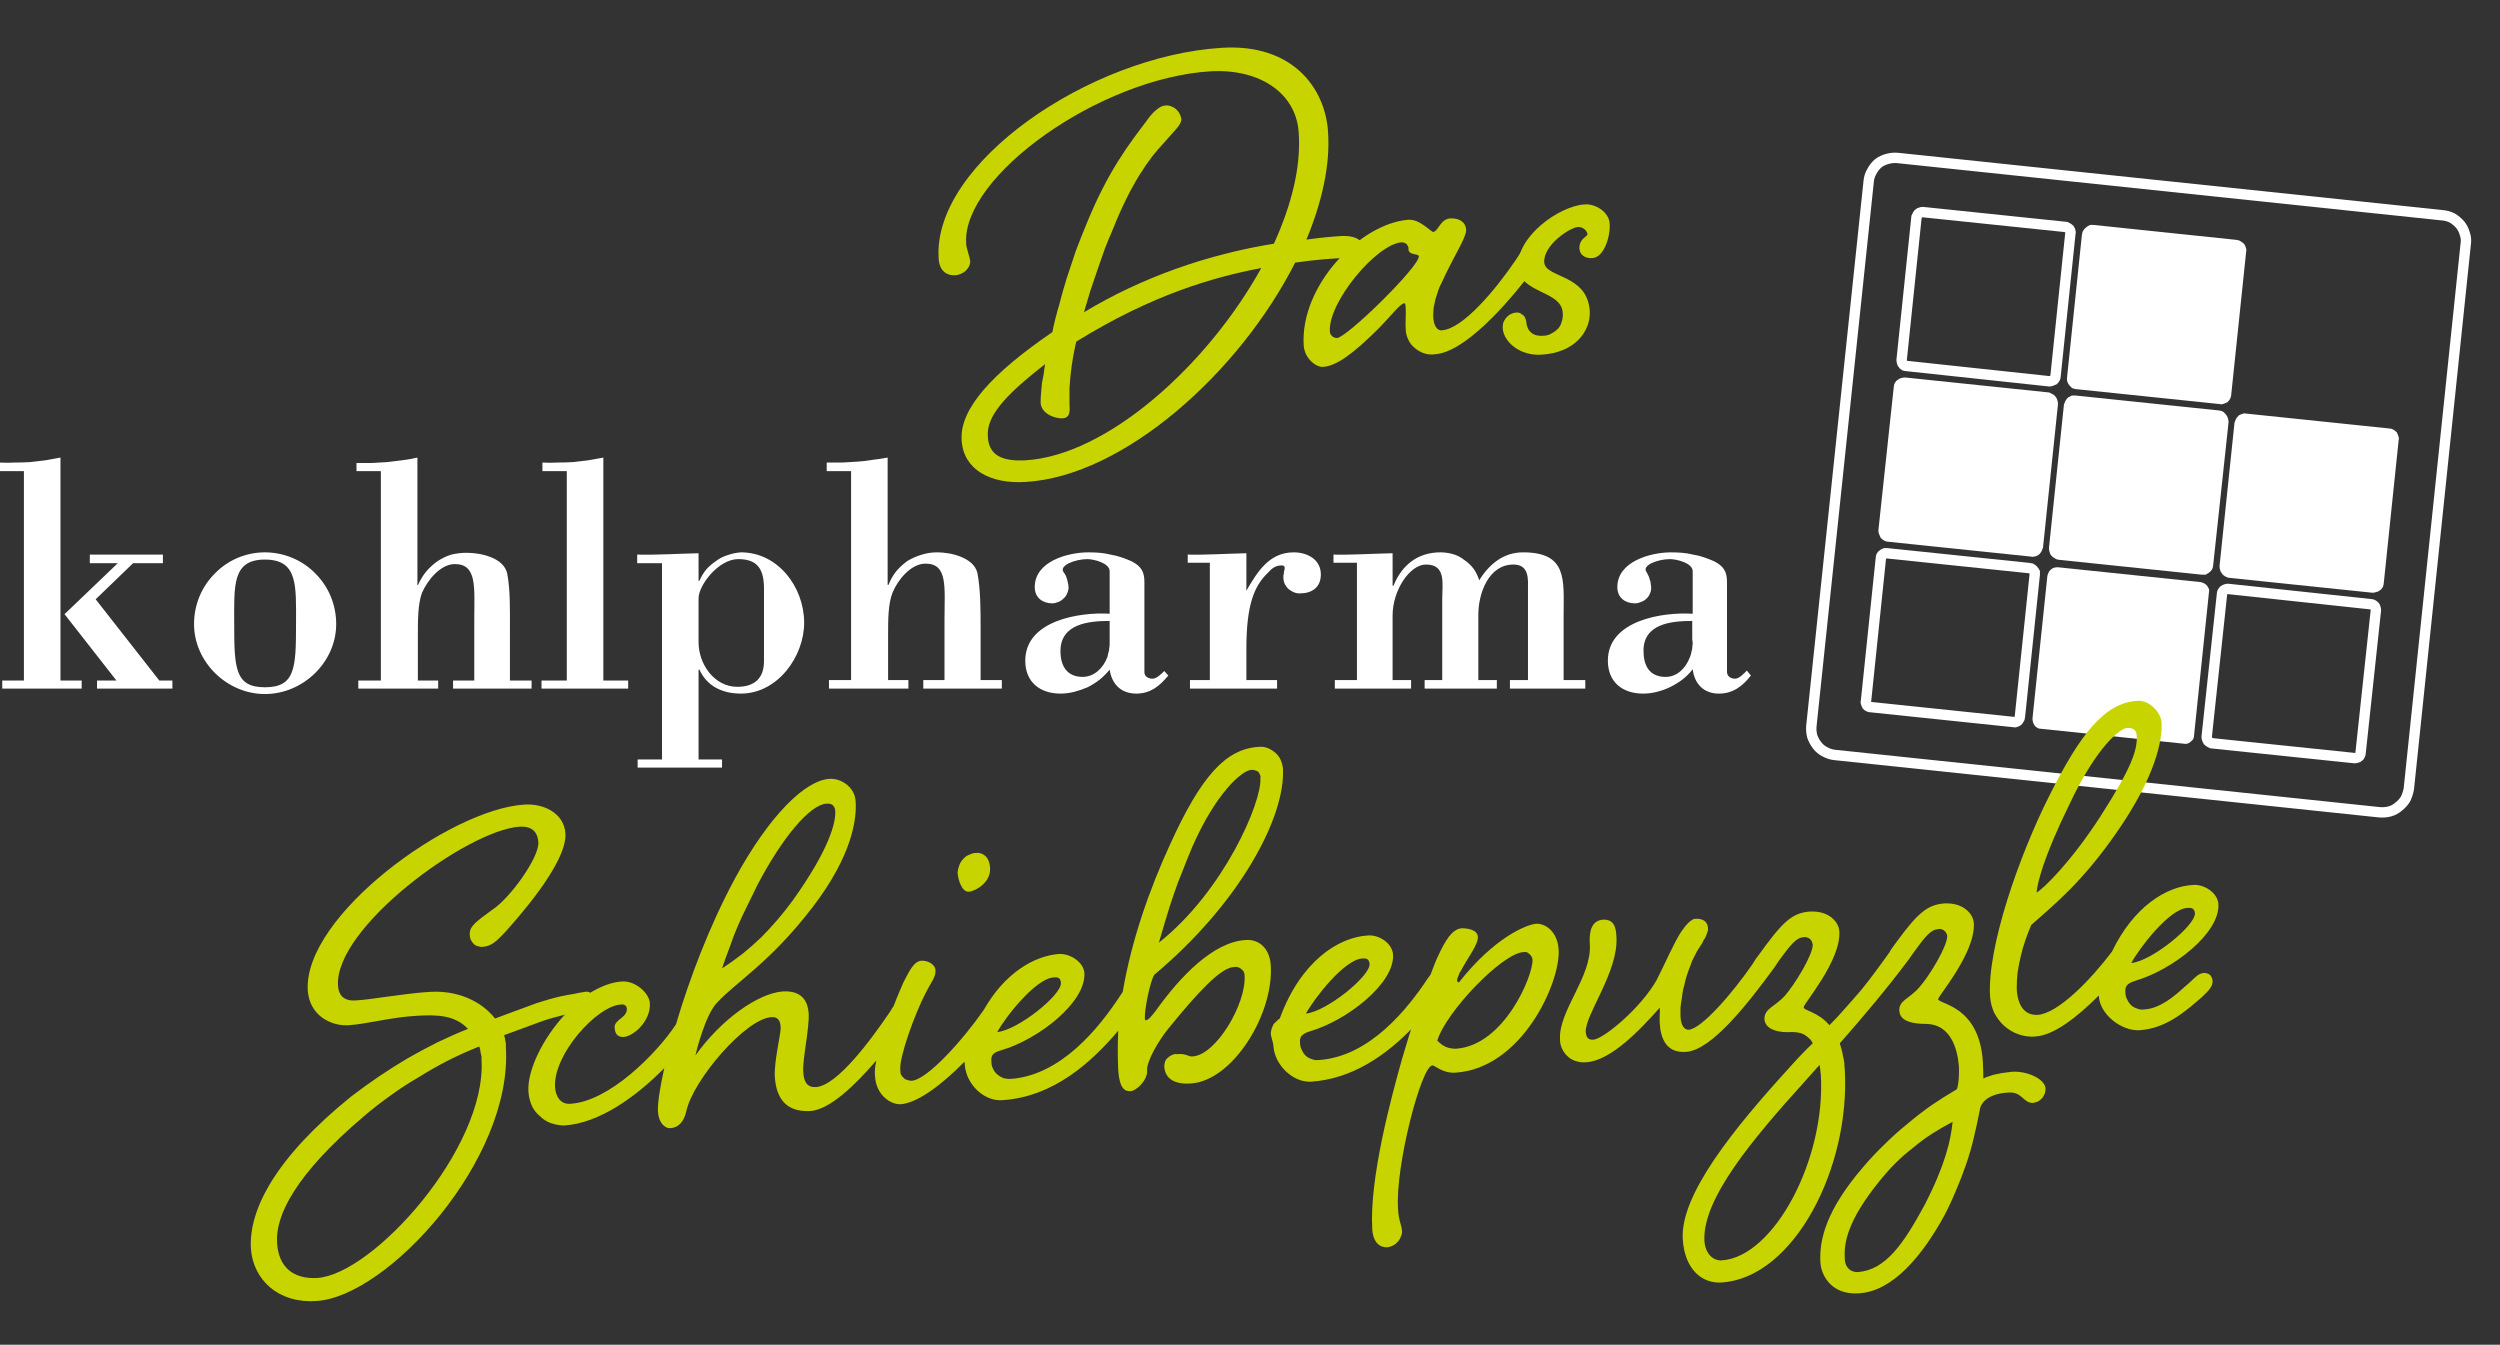
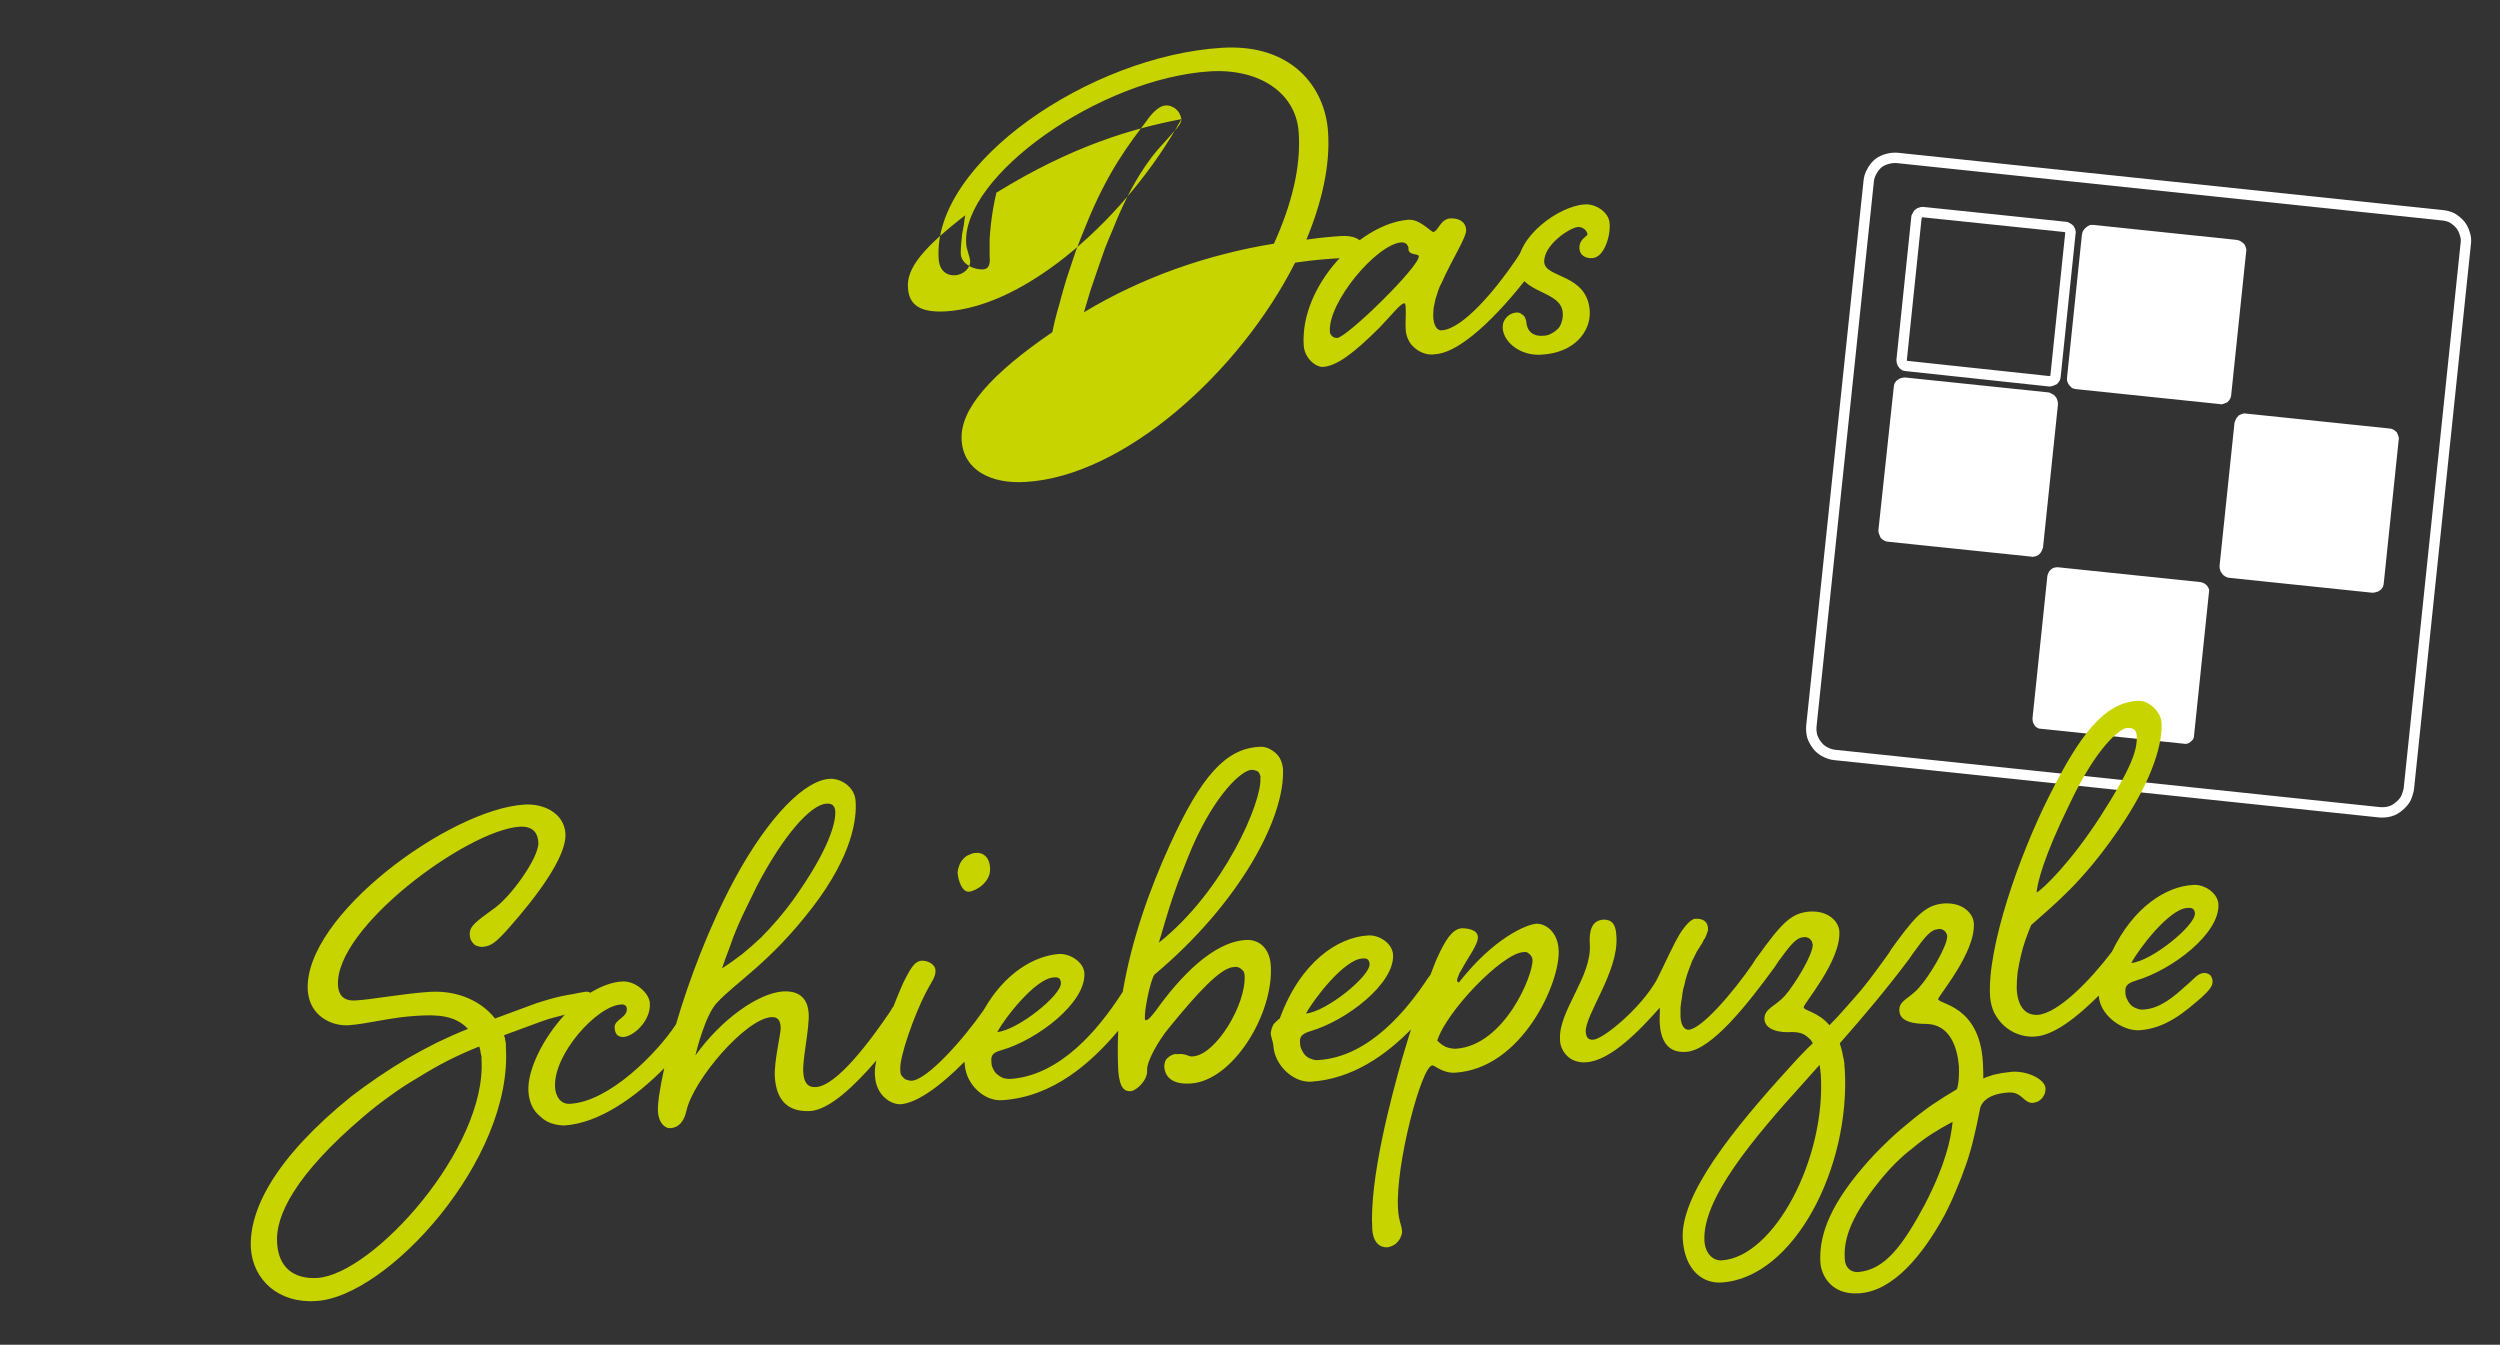
<svg xmlns="http://www.w3.org/2000/svg" version="1.2" viewBox="0 0 554 298" width="554" height="298">
  <rect x="0" y="0" width="554" height="298" fill="#333333" stroke="none" />
  <defs>
    <clipPath clipPathUnits="userSpaceOnUse" id="cp1">
      <path d="m-591-41h1434v374.3h-1434z" />
    </clipPath>
  </defs>
  <style>.a{fill:none;stroke:#fff;stroke-width:2.3}.b{fill:#fff}.c{fill:#c8d400}</style>
  <path class="a" d="m541.2 47.7q1.2 0.1 2.2 0.6 1 0.6 1.8 1.5 0.7 0.9 1 2 0.4 1.1 0.2 2.3l-12.6 120.7q-0.2 1.1-0.7 2.2-0.6 1-1.5 1.7-0.9 0.8-2 1.1-1.1 0.3-2.3 0.2l-120.7-12.7q-1.1-0.1-2.2-0.7-1-0.5-1.7-1.4-0.7-0.9-1.1-2-0.3-1.2-0.2-2.3l12.7-120.7q0.1-1.2 0.7-2.2 0.5-1 1.4-1.8 0.9-0.7 2.1-1 1.1-0.3 2.2-0.2z" />
  <path class="a" d="m457.8 50.3q0.2 0.1 0.4 0.2 0.2 0.1 0.4 0.3 0.1 0.2 0.2 0.4 0.1 0.3 0 0.5l-3.3 31.7q0 0.2-0.1 0.4-0.1 0.2-0.3 0.4-0.2 0.1-0.5 0.2-0.2 0.1-0.4 0.1l-31.7-3.4q-0.2 0-0.5-0.1-0.2-0.1-0.3-0.3-0.2-0.2-0.2-0.4-0.1-0.3-0.1-0.5l3.3-31.7q0.1-0.2 0.2-0.4 0.1-0.3 0.3-0.4 0.2-0.2 0.4-0.2 0.2-0.1 0.5-0.1z" />
  <path class="b" d="m495.5 54.3q0.3 0 0.5 0.2 0.2 0.1 0.4 0.3 0.1 0.2 0.2 0.4 0.1 0.2 0 0.5l-3.3 31.6q0 0.3-0.1 0.5-0.1 0.2-0.3 0.4-0.2 0.1-0.5 0.2-0.2 0.1-0.4 0l-31.7-3.3q-0.2 0-0.5-0.1-0.2-0.2-0.3-0.3-0.2-0.2-0.3-0.5 0-0.2 0-0.4l3.3-31.7q0-0.3 0.2-0.5 0.1-0.2 0.3-0.3 0.2-0.2 0.4-0.3 0.2 0 0.5 0z" />
  <path class="a" d="m495.5 54.3q0.3 0 0.5 0.2 0.2 0.1 0.4 0.3 0.1 0.2 0.2 0.4 0.1 0.2 0 0.5l-3.3 31.6q0 0.3-0.1 0.5-0.1 0.2-0.3 0.4-0.2 0.1-0.5 0.2-0.2 0.1-0.4 0l-31.7-3.3q-0.2 0-0.5-0.1-0.2-0.2-0.3-0.3-0.2-0.2-0.3-0.5 0-0.2 0-0.4l3.3-31.7q0-0.3 0.2-0.5 0.1-0.2 0.3-0.3 0.2-0.2 0.4-0.3 0.2 0 0.5 0z" />
  <path class="b" d="m453.8 88.1q0.2 0.1 0.4 0.2 0.3 0.1 0.4 0.3 0.2 0.2 0.2 0.4 0.1 0.2 0.1 0.5l-3.3 31.6q-0.1 0.3-0.2 0.5-0.1 0.2-0.3 0.4-0.2 0.1-0.4 0.2-0.3 0.1-0.5 0l-31.7-3.3q-0.2 0-0.4-0.1-0.2-0.1-0.4-0.3-0.1-0.2-0.2-0.5-0.1-0.2-0.1-0.4l3.4-31.7q0-0.2 0.1-0.5 0.1-0.2 0.3-0.3 0.2-0.2 0.4-0.2 0.3-0.1 0.5-0.1z" />
  <path class="a" d="m453.8 88.1q0.2 0.1 0.4 0.2 0.3 0.1 0.4 0.3 0.2 0.2 0.2 0.4 0.1 0.2 0.1 0.5l-3.3 31.6q-0.1 0.3-0.2 0.5-0.1 0.2-0.3 0.4-0.2 0.1-0.4 0.2-0.3 0.1-0.5 0l-31.7-3.3q-0.2 0-0.4-0.1-0.2-0.1-0.4-0.3-0.1-0.2-0.2-0.5-0.1-0.2-0.1-0.4l3.4-31.7q0-0.2 0.1-0.5 0.1-0.2 0.3-0.3 0.2-0.2 0.4-0.2 0.3-0.1 0.5-0.1z" />
-   <path class="b" d="m491.6 92.1q0.2 0 0.4 0.1 0.2 0.2 0.4 0.4 0.1 0.1 0.2 0.4 0.1 0.2 0.1 0.5l-3.4 31.6q0 0.3-0.1 0.5-0.1 0.2-0.3 0.3-0.2 0.2-0.4 0.3-0.3 0-0.5 0l-31.7-3.3q-0.2 0-0.4-0.2-0.3-0.1-0.4-0.3-0.2-0.1-0.2-0.4-0.1-0.2-0.1-0.5l3.3-31.6q0.1-0.3 0.2-0.5 0.1-0.2 0.3-0.4 0.2-0.1 0.4-0.2 0.3 0 0.5 0z" />
-   <path class="a" d="m491.6 92.1q0.2 0 0.4 0.1 0.2 0.2 0.4 0.4 0.1 0.1 0.2 0.4 0.1 0.2 0.1 0.5l-3.4 31.6q0 0.3-0.1 0.5-0.1 0.2-0.3 0.3-0.2 0.2-0.4 0.3-0.3 0-0.5 0l-31.7-3.3q-0.2 0-0.4-0.2-0.3-0.1-0.4-0.3-0.2-0.1-0.2-0.4-0.1-0.2-0.1-0.5l3.3-31.6q0.1-0.3 0.2-0.5 0.1-0.2 0.3-0.4 0.2-0.1 0.4-0.2 0.3 0 0.5 0z" />
  <path class="b" d="m529.4 96.1q0.2 0 0.4 0.1 0.2 0.1 0.4 0.3 0.1 0.2 0.2 0.5 0.1 0.2 0 0.4l-3.3 31.7q0 0.2-0.1 0.5-0.1 0.2-0.3 0.3-0.2 0.2-0.5 0.2-0.2 0.1-0.4 0.1l-31.7-3.3q-0.2-0.1-0.5-0.2-0.2-0.1-0.3-0.3-0.2-0.2-0.2-0.4-0.1-0.2-0.1-0.5l3.3-31.6q0.1-0.3 0.2-0.5 0.1-0.2 0.3-0.4 0.2-0.1 0.4-0.2 0.2-0.1 0.5 0z" />
  <path class="a" d="m529.4 96.1q0.2 0 0.4 0.1 0.2 0.1 0.4 0.3 0.1 0.2 0.2 0.5 0.1 0.2 0 0.4l-3.3 31.7q0 0.2-0.1 0.5-0.1 0.2-0.3 0.3-0.2 0.2-0.5 0.2-0.2 0.1-0.4 0.1l-31.7-3.3q-0.2-0.1-0.5-0.2-0.2-0.1-0.3-0.3-0.2-0.2-0.2-0.4-0.1-0.2-0.1-0.5l3.3-31.6q0.1-0.3 0.2-0.5 0.1-0.2 0.3-0.4 0.2-0.1 0.4-0.2 0.2-0.1 0.5 0z" />
-   <path class="a" d="m449.8 125.9q0.3 0 0.5 0.2 0.2 0.1 0.3 0.3 0.2 0.2 0.3 0.4 0 0.2 0 0.5l-3.3 31.6q0 0.3-0.2 0.5-0.1 0.2-0.3 0.4-0.2 0.1-0.4 0.2-0.2 0.1-0.5 0l-31.6-3.3q-0.3 0-0.5-0.1-0.2-0.1-0.4-0.3-0.1-0.2-0.2-0.5-0.1-0.2 0-0.4l3.3-31.7q0-0.2 0.1-0.5 0.1-0.2 0.3-0.3 0.2-0.2 0.5-0.3 0.2 0 0.4 0z" />
  <path class="b" d="m487.7 129q0.4 0.1 0.8 0.3 0.3 0.2 0.6 0.5 0.2 0.3 0.4 0.7 0.1 0.4 0 0.8l-3.3 31.7q0 0.4-0.2 0.8-0.2 0.3-0.6 0.6-0.3 0.3-0.7 0.4-0.4 0.1-0.8 0l-31.6-3.3q-0.5 0-0.8-0.2-0.4-0.2-0.6-0.5-0.3-0.4-0.4-0.8-0.1-0.4-0.1-0.8l3.3-31.6q0.1-0.4 0.3-0.8 0.2-0.4 0.5-0.6 0.3-0.3 0.7-0.4 0.4-0.1 0.8-0.1z" />
-   <path class="a" d="m525.4 133.9q0.2 0 0.4 0.1 0.2 0.1 0.4 0.3 0.2 0.2 0.2 0.4 0.1 0.3 0.1 0.5l-3.4 31.7q0 0.2-0.1 0.4-0.1 0.3-0.3 0.4-0.2 0.2-0.4 0.2-0.3 0.1-0.5 0.1l-31.7-3.3q-0.2-0.1-0.4-0.2-0.2-0.1-0.4-0.3-0.1-0.2-0.2-0.4-0.1-0.3-0.1-0.5l3.4-31.7q0-0.2 0.1-0.4 0.1-0.2 0.3-0.4 0.2-0.1 0.4-0.2 0.3-0.1 0.5-0.1z" />
-   <path fill-rule="evenodd" class="b" d="m375.1 136v-9.4c0-1.9-3.7-2.7-5-2.7-2.8 0-6.4 1.4-5.2 2.9q0.2 0.4 0.4 0.8 0.2 0.4 0.3 0.9 0.2 0.4 0.2 0.9 0.1 0.5 0.1 0.9 0 0.7-0.3 1.3-0.3 0.7-0.8 1.1-0.5 0.5-1.2 0.7-0.6 0.3-1.3 0.3c-2.1 0-3.9-1.2-3.9-3.6 0-5.7 7.4-7.7 11.9-7.7q1.3 0 2.5 0.1 1.2 0.1 2.4 0.4 1.3 0.2 2.4 0.6 1.2 0.4 2.3 0.9c2.1 1.1 2.8 2.3 2.8 4.6v19.9c0 1 0.9 1.5 1.8 1.5 0.9 0 2-1.2 2.6-1.8l0.9 1.1c-1.9 2.4-4 4-7.1 4-3.3 0-5.4-2.1-5.8-5.4q-1 1.3-2.3 2.3-1.2 0.9-2.6 1.6-1.4 0.7-3 1.1-1.5 0.4-3.1 0.4c-4.5 0-7.8-2.5-7.8-7.3 0-8.9 12-10.8 18.7-10.4q0.1 0 0.1 0zm-0.1 1.6c-4.6 0-10.8 0.6-10.8 6.6 0 3.3 1.3 5.8 4.9 5.8 2.6 0 4.5-2 5.4-4.4q0.2-0.5 0.3-1 0.1-0.5 0.2-0.9 0-0.5 0.1-1 0-0.5-0.1-1zm-66.4-15q0 0 0 0zm0 0c0 0 0 7.2 0 7.2h0.2c1.8-4.5 5.3-7.4 10.4-7.4q1.4 0 2.8 0.4 1.4 0.4 2.5 1.3 1.2 0.8 2.1 2 0.8 1.2 1.2 2.5c2.2-3.6 5.4-6.2 9.7-6.2 9.9 0 9 6.1 9 13.8v14.5h4.8v1.9h-16.7v-1.9h4v-20c0-2.1 0.4-5.6-3.2-5.6-5.6 0-7.8 6.5-7.8 11.1v14.5h4.1v1.9h-16v-1.9h3.9v-17.9c0-3.5 0.9-7.7-3.6-7.7-3.6 0-7.4 5.7-7.4 11.3v14.3h4.1v1.9h-16.9v-1.9h4.9v-26h-5.2v-1.8c3.8 0.1 8.4-0.2 13.1-0.3zm-32.4 0c0 0 0 8.3 0 8.3 2.4-4.1 5-8.5 10.5-8.5 2.9 0 6 1.5 6 4.9 0 2.9-2 4.2-4.7 4.2q-0.7 0-1.4-0.3-0.6-0.3-1.1-0.7-0.5-0.5-0.8-1.1-0.3-0.7-0.3-1.4 0-0.1 0-0.2 0-0.2 0-0.3 0.1-0.2 0.1-0.3 0-0.1 0-0.3c0.3-1.2 0.3-1.6-0.5-1.6-1.4 0-2.2 0.7-3.1 1.7-2.9 2.8-4.7 6.9-4.7 16.7v7h6.8v1.9h-19.3v-1.9h4.4v-26h-4.9v-1.8c3.9 0.1 8.4-0.2 13-0.3zm-30.3 13.4v-9.4c0-1.9-3.7-2.7-4.9-2.7-2.9 0-6.4 1.5-5.3 2.9q0.3 0.4 0.5 0.8 0.1 0.4 0.3 0.9 0.1 0.5 0.2 0.9 0.1 0.5 0.1 1-0.1 0.7-0.4 1.3-0.3 0.6-0.8 1-0.5 0.5-1.1 0.7-0.7 0.3-1.3 0.3c-2.1 0-3.9-1.2-3.9-3.6 0-5.7 7.3-7.7 11.9-7.7q1.2 0 2.5 0.1 1.2 0.1 2.4 0.4 1.2 0.2 2.4 0.6 1.2 0.4 2.3 0.9c2.1 1.1 2.8 2.3 2.8 4.6v20c0 0.9 0.9 1.4 1.8 1.4 0.9 0 2-1.1 2.6-1.7l0.9 1c-2 2.4-4 4-7.1 4-3.3 0-5.4-2-5.9-5.3q-1 1.2-2.2 2.2-1.3 1-2.7 1.7-1.4 0.6-2.9 1-1.6 0.4-3.1 0.4c-4.5 0-7.8-2.5-7.8-7.3 0-8.9 12-10.8 18.7-10.4q0 0 0 0zm0 1.6c-4.6 0-10.9 0.6-10.9 6.7 0 3.2 1.4 5.7 4.9 5.7 2.6 0 4.6-2 5.5-4.4q0.1-0.5 0.2-0.9 0.2-0.5 0.2-1 0.1-0.5 0.1-1 0-0.5 0-1c0 0 0-4.1 0-4.1zm-44.6 15h-17.6v-1.9h4.9v-46.3h-5.4v-1.9q1.7 0 3.4 0 1.7-0.1 3.4-0.2 1.7-0.1 3.4-0.4 1.7-0.2 3.3-0.5v28.2h0.2q0.6-1.6 1.7-3 1.1-1.3 2.5-2.3 1.5-0.9 3.2-1.4 1.6-0.5 3.4-0.5c2.9 0 8.1 1.1 8.9 4.6 0.7 3.7 0.7 8.3 0.7 12.1v11.6h4.7v1.9h-17.4v-1.9h4.7v-13.5c0-7 0.8-12.3-4.2-12.3-3.3 0-6.2 3.7-7.3 6.4-1 2.5-1 6-1 9.5v9.9h4.5zm-46.5-23.9h0.2q0.6-1.4 1.5-2.5 1-1.1 2.2-1.9 1.2-0.9 2.6-1.3 1.4-0.5 2.9-0.6c8.2 0 14 7.7 14 15.6 0 7.5-5.9 15.7-14 15.7-4.1 0-7.5-1.6-9.2-5.3h-0.2v19.9h5.2v1.8h-18.7v-1.8h5.4v-43.5h-5.5v-1.9c4.5 0.1 9-0.2 13.6-0.3 0 0 0 6.1 0 6.1zm14.5 1.8c0-4.1-1.2-6.6-5.7-6.6-4.4 0-8.8 5.8-8.8 8.7v9.7c0 4.9 3.5 9.9 8.6 9.9 3.8 0 5.9-1.9 5.9-5.7zm-49.3 22.1v-1.8h5.6v-46.4h-5.4v-1.9q1.7 0.1 3.4 0 1.7 0 3.4-0.1 1.7-0.2 3.4-0.4 1.7-0.3 3.3-0.6v49.4h5.5v1.8zm-22.9 0h-17.7v-1.8h5v-46.4h-5.4v-1.8q1.7 0 3.4 0 1.7-0.1 3.4-0.2 1.7-0.2 3.3-0.4 1.7-0.2 3.4-0.6v28.3h0.1q0.7-1.6 1.8-3 1.1-1.3 2.5-2.3 1.5-1 3.1-1.5 1.7-0.4 3.4-0.4c3 0 8.2 1 9 4.6 0.7 3.6 0.6 8.3 0.6 12v11.7h4.8v1.8h-17.4v-1.8h4.7v-13.5c0-7 0.7-12.3-4.3-12.3-3.2 0-6.1 3.6-7.3 6.4-0.9 2.5-0.9 5.9-0.9 9.5v9.9h4.5v1.8q0 0 0 0zm-49.5-25.5c2.9-3 6.9-4.7 11.1-4.7 4.2 0 8.3 1.7 11.2 4.7 3 3 4.6 7 4.6 11.2 0 8.4-7.3 15.5-15.8 15.5-8.4 0-15.7-7.1-15.7-15.5 0-4.2 1.6-8.2 4.6-11.2zm11.1-3.1c-7.3 0-6.8 5.8-6.8 14.3 0 9.8 0.2 14 6.8 14 6.7 0 6.9-4.2 6.9-14 0-8.5 0.5-14.3-6.9-14.3zm-58.2 28.6v-1.8h4.8v-46.4h-5.4v-1.9q1.7 0.1 3.4 0 1.7 0 3.4-0.1 1.7-0.2 3.4-0.4 1.7-0.3 3.3-0.6v49.4h4.7v1.8zm19.4-29.7h16.2v1.9h-6.6l-8.3 8 14.1 18h2.9v1.8h-16.7v-1.8h4.3l-11.5-14.7 11.8-11.3h-6.2z" />
  <g clip-path="url(#cp1)">
    <path fill-rule="evenodd" class="c" d="m484.1 218.7c2-1.6 2.8-3 4.3-3.1q0.3 0 0.7 0.1 0.3 0.1 0.6 0.3 0.3 0.3 0.4 0.6 0.2 0.4 0.2 0.7c0.1 1.2-0.7 2.1-2.4 3.7-3.7 3.2-7.9 6.9-13.8 7.3-4 0.2-8.8-3.5-9-7.6q0-0.1 0-0.1c-4.8 4.8-10 8.9-14.2 9.1-1.2 0.1-2.5-0.1-3.6-0.5-1.2-0.4-2.3-1.1-3.2-1.9-0.9-0.8-1.6-1.8-2.2-2.9-0.5-1.1-0.8-2.3-0.9-3.5-0.7-11 6.5-31.4 13.1-44.5 6.9-13.8 12.3-20.7 19.6-21.1 2.4-0.2 5.2 2.4 5.3 4.9 0.2 3.8-1.3 11.8-9.9 24.2-7.7 11.1-13.6 15.8-19 20.6q-0.7 1.7-1.3 3.4-0.6 1.7-1 3.5-0.4 1.7-0.7 3.6-0.2 1.8-0.2 3.6c0.2 3.7 1.7 5.9 4.6 5.8 4.6-0.3 11.8-7.8 16.5-14 4.8-10 12.1-14.5 18-14.8 2.4-0.2 5.4 1.7 5.6 4.2 0.4 6.6-10.4 14.7-18.3 17-2.3 0.7-2.4 1.5-2.3 2.8q0 0.7 0.4 1.4 0.3 0.7 0.9 1.3 0.6 0.5 1.3 0.7 0.7 0.3 1.5 0.2c3.6-0.2 6.8-3 9-5zm-11.8-5.3c4.5-0.4 14.2-8.3 14.1-11-0.1-1-0.6-1.3-1.7-1.2-4 0.2-10.7 9-12.4 12.2zm-13.5-35.6c-6.1 12.4-7.3 17.9-7.5 20 1.6-0.9 7.7-6.9 14.1-16.8 7-10.9 8.3-14.9 8.1-18-0.1-1.3-0.8-1.7-2.1-1.7-1.6 0.1-6.7 4.1-12.6 16.5zm-27.9 22.4c4.3-0.2 6.4 2.4 6.5 4.4 0.4 6.5-7.9 16.1-7.9 16.8 0.1 1.2 9.1 1.3 9.9 13.9 0.1 1.7 0.1 3 0.1 3.7q0.8-0.4 1.6-0.6 0.7-0.3 1.5-0.4 0.8-0.2 1.7-0.3 0.8-0.1 1.6-0.2c3.2-0.2 7.2 1.5 7.4 3.7q0 0.6-0.2 1.2-0.2 0.5-0.6 1-0.4 0.4-0.9 0.7-0.5 0.2-1.1 0.3c-2.1 0.1-2.4-2.5-5.4-2.3-5.1 0.3-6.3 2.7-6.4 4q-0.6 3.1-1.3 6-0.7 3-1.7 5.9-1 2.9-2.2 5.7-1.2 2.9-2.6 5.6c-4.8 8.8-11.4 16.9-19 17.3-6 0.4-8.3-3.9-8.5-6.8-0.3-5.2 1.4-11.8 9.5-21.2q2.2-2.6 4.6-4.9 2.4-2.4 5-4.5 2.6-2.2 5.4-4.2 2.8-1.9 5.7-3.6c0.2-0.2 0.6-2 0.5-5-0.3-4.1-1.9-9.4-7.2-9.5-2.6 0-5.9-0.4-6-2.9-0.2-2.3 2.3-2.7 4.4-5.2 2.2-2.4 6.3-9.2 6.2-11.4q0-0.3-0.2-0.6-0.2-0.4-0.5-0.6-0.3-0.2-0.6-0.3-0.4-0.1-0.7 0c-1.6 0.1-2.8 1.5-5.6 5.4q-0.4 0.6-0.9 1.3c-4.8 6.4-10 12.6-15.3 18.6q0.2 0.7 0.4 1.4 0.2 0.7 0.3 1.4 0.2 0.8 0.3 1.5 0 0.7 0.1 1.4c1.3 21.9-11.3 46.3-27.3 47.3-4.4 0.3-8.2-3-8.6-9.6-0.6-9.8 11.2-24.4 23.8-38.2 1.6-1.8 3.3-3.6 5-5.2q-0.3-0.7-0.8-1.1-0.5-0.5-1.2-0.9-0.6-0.3-1.3-0.4-0.7-0.1-1.4-0.1c-2.5 0.2-5.8-0.4-6-2.8-0.1-2.4 2.3-2.8 4.5-5.2 2.2-2.5 6.3-9.2 6.2-11.4q-0.1-0.4-0.2-0.7-0.2-0.3-0.5-0.6-0.3-0.2-0.7-0.3-0.3-0.1-0.7 0c-1.5 0.1-2.7 1.5-5.4 5.2q-0.4 0.6-1 1.5c-5.7 7.8-13.9 18.4-19.6 18.7-4.5 0.3-5.6-3.2-5.8-6.3-0.1-1.5 0.1-2.7 0-3.5-4.3 4.9-10.9 11.8-16.3 12.1q-1.1 0.1-2.1-0.2-1.1-0.3-1.9-1-0.8-0.7-1.3-1.7-0.5-1-0.5-2.1c-0.4-6.4 7.1-13.9 6.6-21.2-0.2-3 0.5-5.2 2.9-5.4 2.5-0.1 2.9 1.7 3 3.8 0.5 7.7-7 17.3-6.8 21.1 0.1 1 0.4 1.8 1.7 1.7 2.3-0.2 10.5-7 14-13.2 1.7-3.3 3.9-8.4 5.5-10.8 1.1-1.6 2.3-2.8 3.1-2.8 2.2-0.1 2.8 1.1 2.8 2.3q0 0.4-0.2 0.8-0.1 0.4-0.3 0.8-0.1 0.4-0.4 0.7-0.2 0.4-0.4 0.8-0.6 0.9-1.2 1.9-0.5 1-1 2-0.4 1.1-0.8 2.1-0.4 1.1-0.7 2.2-0.2 1-0.5 2-0.2 1-0.3 2-0.2 1-0.3 2.1 0 1 0 2c0.1 1.9 0.8 2.9 1.8 2.9 2.9-0.2 9.8-8.2 14.2-14.6q0.2-0.4 0.5-0.8 0.2-0.4 0.5-0.7c5.5-7.7 7.6-9.8 11.7-10.1 4.3-0.2 6.4 2.4 6.5 4.4 0.4 6.5-8 16.1-7.9 16.8 0 0.8 3.2 1 5.7 4q1.9-1.9 3.7-4 1.8-2 3.5-4 1.7-2.1 3.3-4.3 1.5-2 2.9-4 0-0.1 0.1-0.2 0.1-0.1 0.1-0.2 0.7-1 1.3-1.8c4.7-6.4 6.8-8.2 10.6-8.5zm-2.7 51q-2.2 1.4-4.2 3.1-2.1 1.6-3.9 3.4-1.9 1.9-3.5 3.9c-7.4 9.1-8 14-7.8 17.4 0.1 2.1 1.5 2.9 2.8 2.9 6.2-0.4 10.2-6.2 14.9-14.9 4.6-8.9 5.8-14.4 6.2-18.4q-2.3 1.2-4.5 2.6zm-24.8-13.6q0-0.2 0-0.5-0.1-0.3-0.1-0.6 0-0.2-0.1-0.5l-3.3 3.7c-11.5 12.7-22.7 26-22.2 35.3 0.2 2.8 1.9 4.4 3.8 4.3 11.6-0.7 23.1-22.4 22-41.1q0-0.3-0.1-0.6zm-75.9-30c0.1 1.7-2.3 4.7-3.8 7.6q-0.2 0.2-0.3 0.5-0.1 0.2-0.2 0.5-0.1 0.2-0.2 0.5-0.1 0.2-0.1 0.5c0 0.3 0.1 0.5 0.4 0.5 7.8-9.9 14.9-12.8 17.1-13 2.1-0.1 4.8 1.8 5 5.8 0.4 7.3-8.2 26.3-22.9 27.2-2.8 0.2-4.6-1.7-5.1-1.6-2.4 0.1-8.2 22.1-7.6 31.7 0.1 2.7 0.8 3.5 0.9 5.1q0 0.6-0.3 1.2-0.2 0.6-0.7 1.1-0.4 0.5-1 0.8-0.6 0.3-1.2 0.4c-1.6 0.1-3.2-0.9-3.4-4-0.7-11.1 4.2-29.3 6.7-38.1 0.6-1.9 1.2-4.1 1.9-6.2-5.6 5.7-13 11-22.2 11.6-4 0.2-8-3.7-8.3-7.8-0.1-1.3-0.5-1.7-0.6-3q0.1-0.5 0.2-1 0.2-0.4 0.4-0.9 0.3-0.4 0.7-0.7 0.3-0.4 0.7-0.6c4.6-12.6 12.9-18 19.5-18.4 2.5-0.2 5.4 1.7 5.6 4.2 0.4 6.5-10.4 14.7-18.3 17-2.3 0.7-2.4 1.5-2.3 2.7q0 0.8 0.4 1.5 0.3 0.7 0.9 1.3 0.6 0.5 1.3 0.7 0.8 0.3 1.5 0.2c11.4-0.7 19.9-11.6 24.2-18.1q0.3-0.4 0.6-0.8c0.7-1.9 1.3-3.4 1.7-4.2 1.5-3.2 3-5.9 5.2-6.1 1.3 0 3.5 0.3 3.6 1.9zm-8.1 23.8q0.4 0.3 1 0.6 0.5 0.2 1.1 0.3 0.6 0.1 1.1 0.1c10.8-0.7 17.2-16.4 17-19.7q0-0.4-0.2-0.7-0.2-0.4-0.5-0.6-0.3-0.3-0.6-0.4-0.4-0.1-0.8 0c-4.6 0.3-17 13.1-19 19.6q0.4 0.4 0.9 0.8zm-30-6.8c4.5-0.4 14.3-8.3 14.1-11-0.1-1-0.6-1.3-1.6-1.2-4 0.2-10.7 8.9-12.5 12.2zm-8.4-58.8q0.9 0.4 1.6 1 0.8 0.7 1.2 1.6 0.4 0.9 0.5 1.9c0.6 10.6-9.4 29.7-28.5 45.7-1 1.6-2.2 7.9-2.1 9.6 0 0.2 0 0.5 0.2 0.5 0.7-0.1 1.3-1 2.2-2.1 5.5-7.7 12.8-15.3 20-15.7 3.1-0.2 5.3 2.1 5.5 5.6 0.7 10.8-8.4 25.6-17.7 26.2-4.4 0.3-5.8-1.7-5.9-3.8q0-0.5 0.2-1.1 0.2-0.5 0.6-0.8 0.4-0.4 0.9-0.6 0.6-0.3 1.1-0.2c2.2-0.2 2.4 0.6 3.5 0.5 5.2-0.3 11.9-11.7 11.5-17.9q0-0.5-0.2-0.9-0.2-0.3-0.6-0.6-0.3-0.3-0.8-0.4-0.4-0.1-0.8 0c-2.9 0.1-8.1 5.8-14.3 13.4-2.4 2.9-5.1 7.6-4.9 9.6 0.1 2.1-2.4 4.4-3.6 4.5-1.3 0.1-2.5-0.5-2.8-4.6q-0.2-4.3 0-8.8c-5.9 7-14.4 14.7-25.7 15.4-4.1 0.3-8-3.6-8.3-7.8q0-0.4-0.1-0.7c-4.9 5-10.3 9.1-14.1 9.4-2.2 0.1-5.5-2-5.7-6.3-0.1-0.9 0-2.1 0.3-3.4-4.9 5.7-10.4 10.9-14.6 11.2-5.2 0.3-7.6-2.6-7.9-7.6-0.2-3.4 1.4-9.7 1.3-11-0.1-1.2-0.4-2.3-2.1-2.2-5.7 0.4-17.3 13.9-18.8 20.8-0.6 2.7-2 3.7-3.5 3.8-1.4 0.1-2.7-1.4-2.8-3.7-0.1-1.7 0.4-5.1 1.4-9.6-6.1 6.2-14.3 12.2-22.1 12.7q-1.5 0-3-0.5-1.4-0.5-2.5-1.6-1.2-1-1.8-2.4-0.6-1.4-0.7-3c-0.3-4.7 3.2-11.8 8.1-17.1q-0.1 0-0.2 0.1-1.1 0.3-2.3 0.6-1.1 0.3-2.3 0.7-3.8 1.4-8.7 3.2 0.1 0.4 0.2 0.7 0 0.3 0.1 0.6 0.1 0.3 0.1 0.7 0 0.3 0 0.6c1.6 25-26.3 55.4-42 56.3-8.4 0.6-14-4.7-14.5-11.6-0.5-8.6 5.4-20.1 22.2-33.7q3-2.3 6.1-4.4 3.1-2.1 6.3-4 3.3-1.9 6.7-3.6 3.3-1.6 6.8-3c-2.8-3-6.8-3.2-11.3-2.9-5.7 0.3-10.9 1.8-15.2 2.1-3.8 0.2-8.6-2.1-9-7.7-1-16.5 31.5-40.2 48-41.2 4.1-0.3 8.8 1.8 9.1 6.4 0.4 6.6-10.9 19.1-13.4 21.9-1.7 1.8-3 3.1-4.8 3.2q-0.5 0.1-1.1-0.1-0.6-0.1-1-0.5-0.4-0.4-0.7-1-0.2-0.5-0.2-1.1c-0.1-1.8 1.3-2.8 5-5.5 3.9-2.5 10.4-11.6 10.2-14.9-0.1-1.9-1-3.7-4.2-3.5-11.6 0.8-41 22.4-40.2 35.2 0.1 1.6 0.8 3.5 3.9 3.3 3.7-0.2 10.3-1.5 16.4-1.9 6.4-0.4 11.6 2.2 14.5 5.9l9.2-3.4q1.3-0.4 2.6-0.8 1.4-0.4 2.7-0.7 1.4-0.3 2.7-0.5 1.4-0.3 2.7-0.5 0.4-0.1 0.8 0 0.2 0.1 0.4 0.2c2.3-1.4 4.8-2.4 7.1-2.5 2.9-0.2 6 2.6 6.1 4.8 0.3 3.7-3.4 7.3-5.8 7.5-0.9 0-1.9-0.2-2-2.1-0.1-1.8 2.9-2.2 2.7-4.2 0-0.5-0.4-1-1.3-0.9-5.3 0.3-15 11-14.6 18.3 0.1 2 1.2 3.9 3.4 3.7 8.6-0.5 19.1-11.1 23.4-17.6 2.9-9.9 7.4-21.8 13-32.2 7.7-14.2 15.7-21.9 21-22.2 2.4-0.2 5.6 1.7 5.8 4.9 0.3 3.9-0.7 12-9.5 23.5-9.5 12.4-17 16.6-21.3 21.3-2.5 2.7-4.5 10.6-4.7 11.6 5.7-8 13.9-13.8 19.4-14.2 3.9-0.2 5.5 1.8 5.7 4.9 0.2 3.2-1.4 10.2-1.2 12.9 0.1 2.3 0.9 3.5 2.8 3.4 4.7-0.3 12.1-10.3 16.5-16.8q0.3-0.6 0.7-1.1c1-2.6 1.9-4.6 2.2-5.3 1.3-2.5 2.3-4.7 4-4.8 1.2-0.1 3.1 0.7 3.1 2.2 0.1 1.4-1.1 2.8-2.1 4.8-2.6 5-5.9 14.3-5.7 17.1q0 0.5 0.1 1 0.2 0.5 0.6 0.8 0.3 0.4 0.8 0.5 0.5 0.2 1 0.2c3.5-0.2 11.5-9.2 16-15.7 4.7-8.3 11.3-12 16.7-12.4 2.5-0.1 5.4 1.8 5.6 4.2 0.4 6.6-10.4 14.8-18.3 17.1-2.3 0.6-2.4 1.4-2.3 2.7q0 0.8 0.4 1.5 0.3 0.7 0.9 1.2 0.6 0.5 1.3 0.8 0.8 0.2 1.5 0.2c11.4-0.7 19.9-11.6 24.2-18.1q0.4-0.6 0.8-1.2c1.9-11.3 5.9-22.7 10.5-32.7 6.9-15.2 12.4-21.2 19.7-21.6q1-0.1 2 0.3zm-3.7 4.8c-2.1 0.1-7.9 5.2-13.1 17.1q-1.1 2.6-2.1 5.2-1.1 2.6-2 5.3-0.9 2.6-1.7 5.3-0.8 2.7-1.6 5.4c14.5-11.5 22.9-31.3 22.5-36.5q0.1-0.4-0.1-0.7-0.1-0.4-0.4-0.7-0.3-0.2-0.7-0.3-0.4-0.1-0.8-0.1zm-56.3 58.1c4.5-0.4 14.3-8.2 14.1-10.9-0.1-1.1-0.6-1.3-1.6-1.2-4 0.2-10.8 8.9-12.5 12.1zm-1.6-36.3c0.2 3.1-3.2 5.1-4.7 5.2-1.5 0.1-2.4-2.5-2.5-4.3q0.1-0.9 0.4-1.6 0.3-0.8 0.9-1.4 0.5-0.6 1.3-0.9 0.8-0.4 1.6-0.4c1.3-0.1 2.9 0.8 3 3.4zm-51.6 3.8q-1.1 2.2-2.2 4.5-1.1 2.2-2.1 4.5-1 2.3-1.8 4.7-0.9 2.3-1.7 4.7 2.3-1.5 4.5-3.2 2.1-1.7 4.1-3.6 1.9-1.9 3.7-4 1.8-2.1 3.4-4.3c8.3-11.6 9.5-17.4 9.4-19.7-0.1-1.5-1-1.8-2-1.7-3.5 0.2-9.6 7.2-15.3 18.1zm-61.1 37.9q-0.1-0.4-0.2-0.8 0-0.3-0.1-0.7-0.1-0.4-0.2-0.7-3.5 1.4-6.9 3.1-3.3 1.7-6.5 3.7-3.3 1.9-6.3 4.1-3.1 2.2-5.9 4.6c-15.3 13-19.6 22.1-19.2 28 0.3 5.3 3.5 8.1 8.9 7.8 12.4-0.8 37.6-28.8 36.4-48.4q0-0.3 0-0.7z" />
  </g>
-   <path fill-rule="evenodd" class="c" d="m261.8 26.4c0 1.3-1.7 2.7-4 5.4-3.2 3.3-7.3 9.2-11.1 18.8q-1 2.3-1.9 4.6-0.8 2.3-1.6 4.6-0.8 2.3-1.6 4.7-0.7 2.3-1.4 4.7 4.8-2.9 9.9-5.3 5.1-2.4 10.4-4.3 5.3-1.9 10.8-3.3 5.4-1.4 11-2.3c3.9-8.6 6-16.9 5.5-24.5-0.5-8.9-8.7-14.3-19.5-13.7-24.7 1.5-55.1 23.3-54.2 38.1 0 1.2 0.8 2.8 0.9 4.1 0 1.3-1.4 2.9-3.4 3-1.9 0.1-3.5-1.1-3.6-3.8-1.3-21.1 33.6-44.8 62.7-46.6 15.6-1 23 8.8 23.6 18.7 0.5 7.4-1.4 15.6-4.8 23.8 3.5-0.5 6.2-0.7 7.8-0.8 2.3-0.1 4.5 0.5 4.6 2.2 0.1 1.7-1.3 2.5-4.8 2.7-1.6 0.1-5.4 0.3-10.1 1-12.3 24.3-37.9 47.3-59.7 48.6-7.8 0.5-13.8-2.7-14.2-9.2-0.5-7 6.8-14.9 20.1-24q0.6-3 1.5-6 0.8-3.1 1.7-6 1-3 2-6 1.1-2.9 2.3-5.8c4.8-11.9 9.6-18 13.3-22.9 1.6-2.4 3.3-3.5 4.1-3.5q0.6-0.1 1.3 0.1 0.6 0.2 1.1 0.6 0.6 0.5 0.9 1.1 0.3 0.6 0.4 1.2zm17.7 33c-10.5 2-24 5.8-41 16.3q-0.4 1.7-0.7 3.4-0.3 1.7-0.5 3.5-0.2 1.7-0.3 3.5 0 1.7 0 3.5c0.1 1.3 0.2 3-1.5 3.1-1.7 0.1-4.8-1-4.9-3.5q0-1.1 0.1-2.1 0.1-1.1 0.2-2.2 0.2-1.1 0.4-2.1 0.1-1.1 0.3-2.1c-9.3 7.2-13 11.7-12.7 16 0.2 4.1 3 5.6 8.4 5.3 18.1-1.1 40.3-21.1 52.2-42.6z" />
+   <path fill-rule="evenodd" class="c" d="m261.8 26.4c0 1.3-1.7 2.7-4 5.4-3.2 3.3-7.3 9.2-11.1 18.8q-1 2.3-1.9 4.6-0.8 2.3-1.6 4.6-0.8 2.3-1.6 4.7-0.7 2.3-1.4 4.7 4.8-2.9 9.9-5.3 5.1-2.4 10.4-4.3 5.3-1.9 10.8-3.3 5.4-1.4 11-2.3c3.9-8.6 6-16.9 5.5-24.5-0.5-8.9-8.7-14.3-19.5-13.7-24.7 1.5-55.1 23.3-54.2 38.1 0 1.2 0.8 2.8 0.9 4.1 0 1.3-1.4 2.9-3.4 3-1.9 0.1-3.5-1.1-3.6-3.8-1.3-21.1 33.6-44.8 62.7-46.6 15.6-1 23 8.8 23.6 18.7 0.5 7.4-1.4 15.6-4.8 23.8 3.5-0.5 6.2-0.7 7.8-0.8 2.3-0.1 4.5 0.5 4.6 2.2 0.1 1.7-1.3 2.5-4.8 2.7-1.6 0.1-5.4 0.3-10.1 1-12.3 24.3-37.9 47.3-59.7 48.6-7.8 0.5-13.8-2.7-14.2-9.2-0.5-7 6.8-14.9 20.1-24q0.6-3 1.5-6 0.8-3.1 1.7-6 1-3 2-6 1.1-2.9 2.3-5.8c4.8-11.9 9.6-18 13.3-22.9 1.6-2.4 3.3-3.5 4.1-3.5q0.6-0.1 1.3 0.1 0.6 0.2 1.1 0.6 0.6 0.5 0.9 1.1 0.3 0.6 0.4 1.2zc-10.5 2-24 5.8-41 16.3q-0.4 1.7-0.7 3.4-0.3 1.7-0.5 3.5-0.2 1.7-0.3 3.5 0 1.7 0 3.5c0.1 1.3 0.2 3-1.5 3.1-1.7 0.1-4.8-1-4.9-3.5q0-1.1 0.1-2.1 0.1-1.1 0.2-2.2 0.2-1.1 0.4-2.1 0.1-1.1 0.3-2.1c-9.3 7.2-13 11.7-12.7 16 0.2 4.1 3 5.6 8.4 5.3 18.1-1.1 40.3-21.1 52.2-42.6z" />
  <path fill-rule="evenodd" class="c" d="m321.4 48.4c2.1-0.1 3.4 0.9 3.5 2.5 0.1 1.7-3 6.3-5.4 11.7q-0.5 0.9-0.8 1.8-0.3 0.9-0.6 1.9-0.2 0.9-0.4 1.9-0.1 1-0.1 2c0.1 1.7 0.7 3.1 1.9 3 4.7-0.3 12-9.1 16.4-15.6 1.3-2.1 2.4-3.5 3.7-3.5q0.4-0.1 0.8 0 0.3 0.1 0.6 0.4 0.3 0.2 0.4 0.6 0.2 0.3 0.2 0.7c0 1.2-0.4 2-1.8 3.9-5.8 7.8-15.3 18.4-21.8 18.8q-1.2 0.2-2.4-0.2-1.2-0.4-2.1-1.2-1-0.8-1.5-2-0.5-1.1-0.5-2.3c-0.1-1.5 0.1-3.3 0-4.5 0-0.7-0.1-1.1-0.3-1.1-0.8 0-2.8 2.6-5.5 5.4-5.7 5.7-9.6 8.6-12.6 8.7-1.3 0.1-4-1.7-4.2-4.8-0.8-13.3 12.6-27 23.2-27.8 2.5-0.2 5 2.7 5.5 2.7 1.1-0.1 1.6-2.9 3.8-3zm-26.7 25q0 0.3 0.1 0.6 0.2 0.3 0.4 0.5 0.2 0.2 0.5 0.3 0.3 0.1 0.6 0.1c2.3-0.2 18.3-15.9 18.1-18.1 0-0.7-2.2-0.1-2.3-1.6q0.1-0.3-0.1-0.6-0.1-0.3-0.3-0.5-0.2-0.2-0.5-0.3-0.3-0.1-0.6-0.1c-5.6 0.4-16.3 13.3-15.9 19.7z" />
  <path class="c" d="m336.4 59.2c-0.4-6.7 9.1-13.6 14.8-13.9 2.2-0.2 5.4 1.6 5.5 4.3 0.2 2.7-1.2 7.4-3.8 7.6-1.5 0.1-2.8-0.6-2.9-2.1-0.1-2.2 1.8-2.7 1.8-3.2q-0.1-0.4-0.3-0.7-0.2-0.3-0.5-0.5-0.3-0.2-0.6-0.3-0.3-0.1-0.7-0.1c-1.8 0.1-7.7 4-7.5 7.8 0.2 3.6 9.6 2.5 10.1 10.9 0.2 4.3-3.2 9.2-10.8 9.6-4.5 0.3-8.3-2.7-8.5-5.9q0-0.6 0.1-1.1 0.2-0.6 0.6-1.1 0.4-0.5 0.9-0.8 0.5-0.3 1.1-0.4 0.4-0.1 0.9 0 0.4 0.1 0.7 0.4 0.4 0.2 0.6 0.6 0.2 0.4 0.3 0.8c0.1 2.2 1.4 3.5 3.8 3.3q1 0 1.8-0.5 0.8-0.4 1.5-1.1 0.6-0.7 0.8-1.6 0.3-0.9 0.2-1.9c-0.3-5-9.5-4.2-9.9-10.1z" />
</svg>